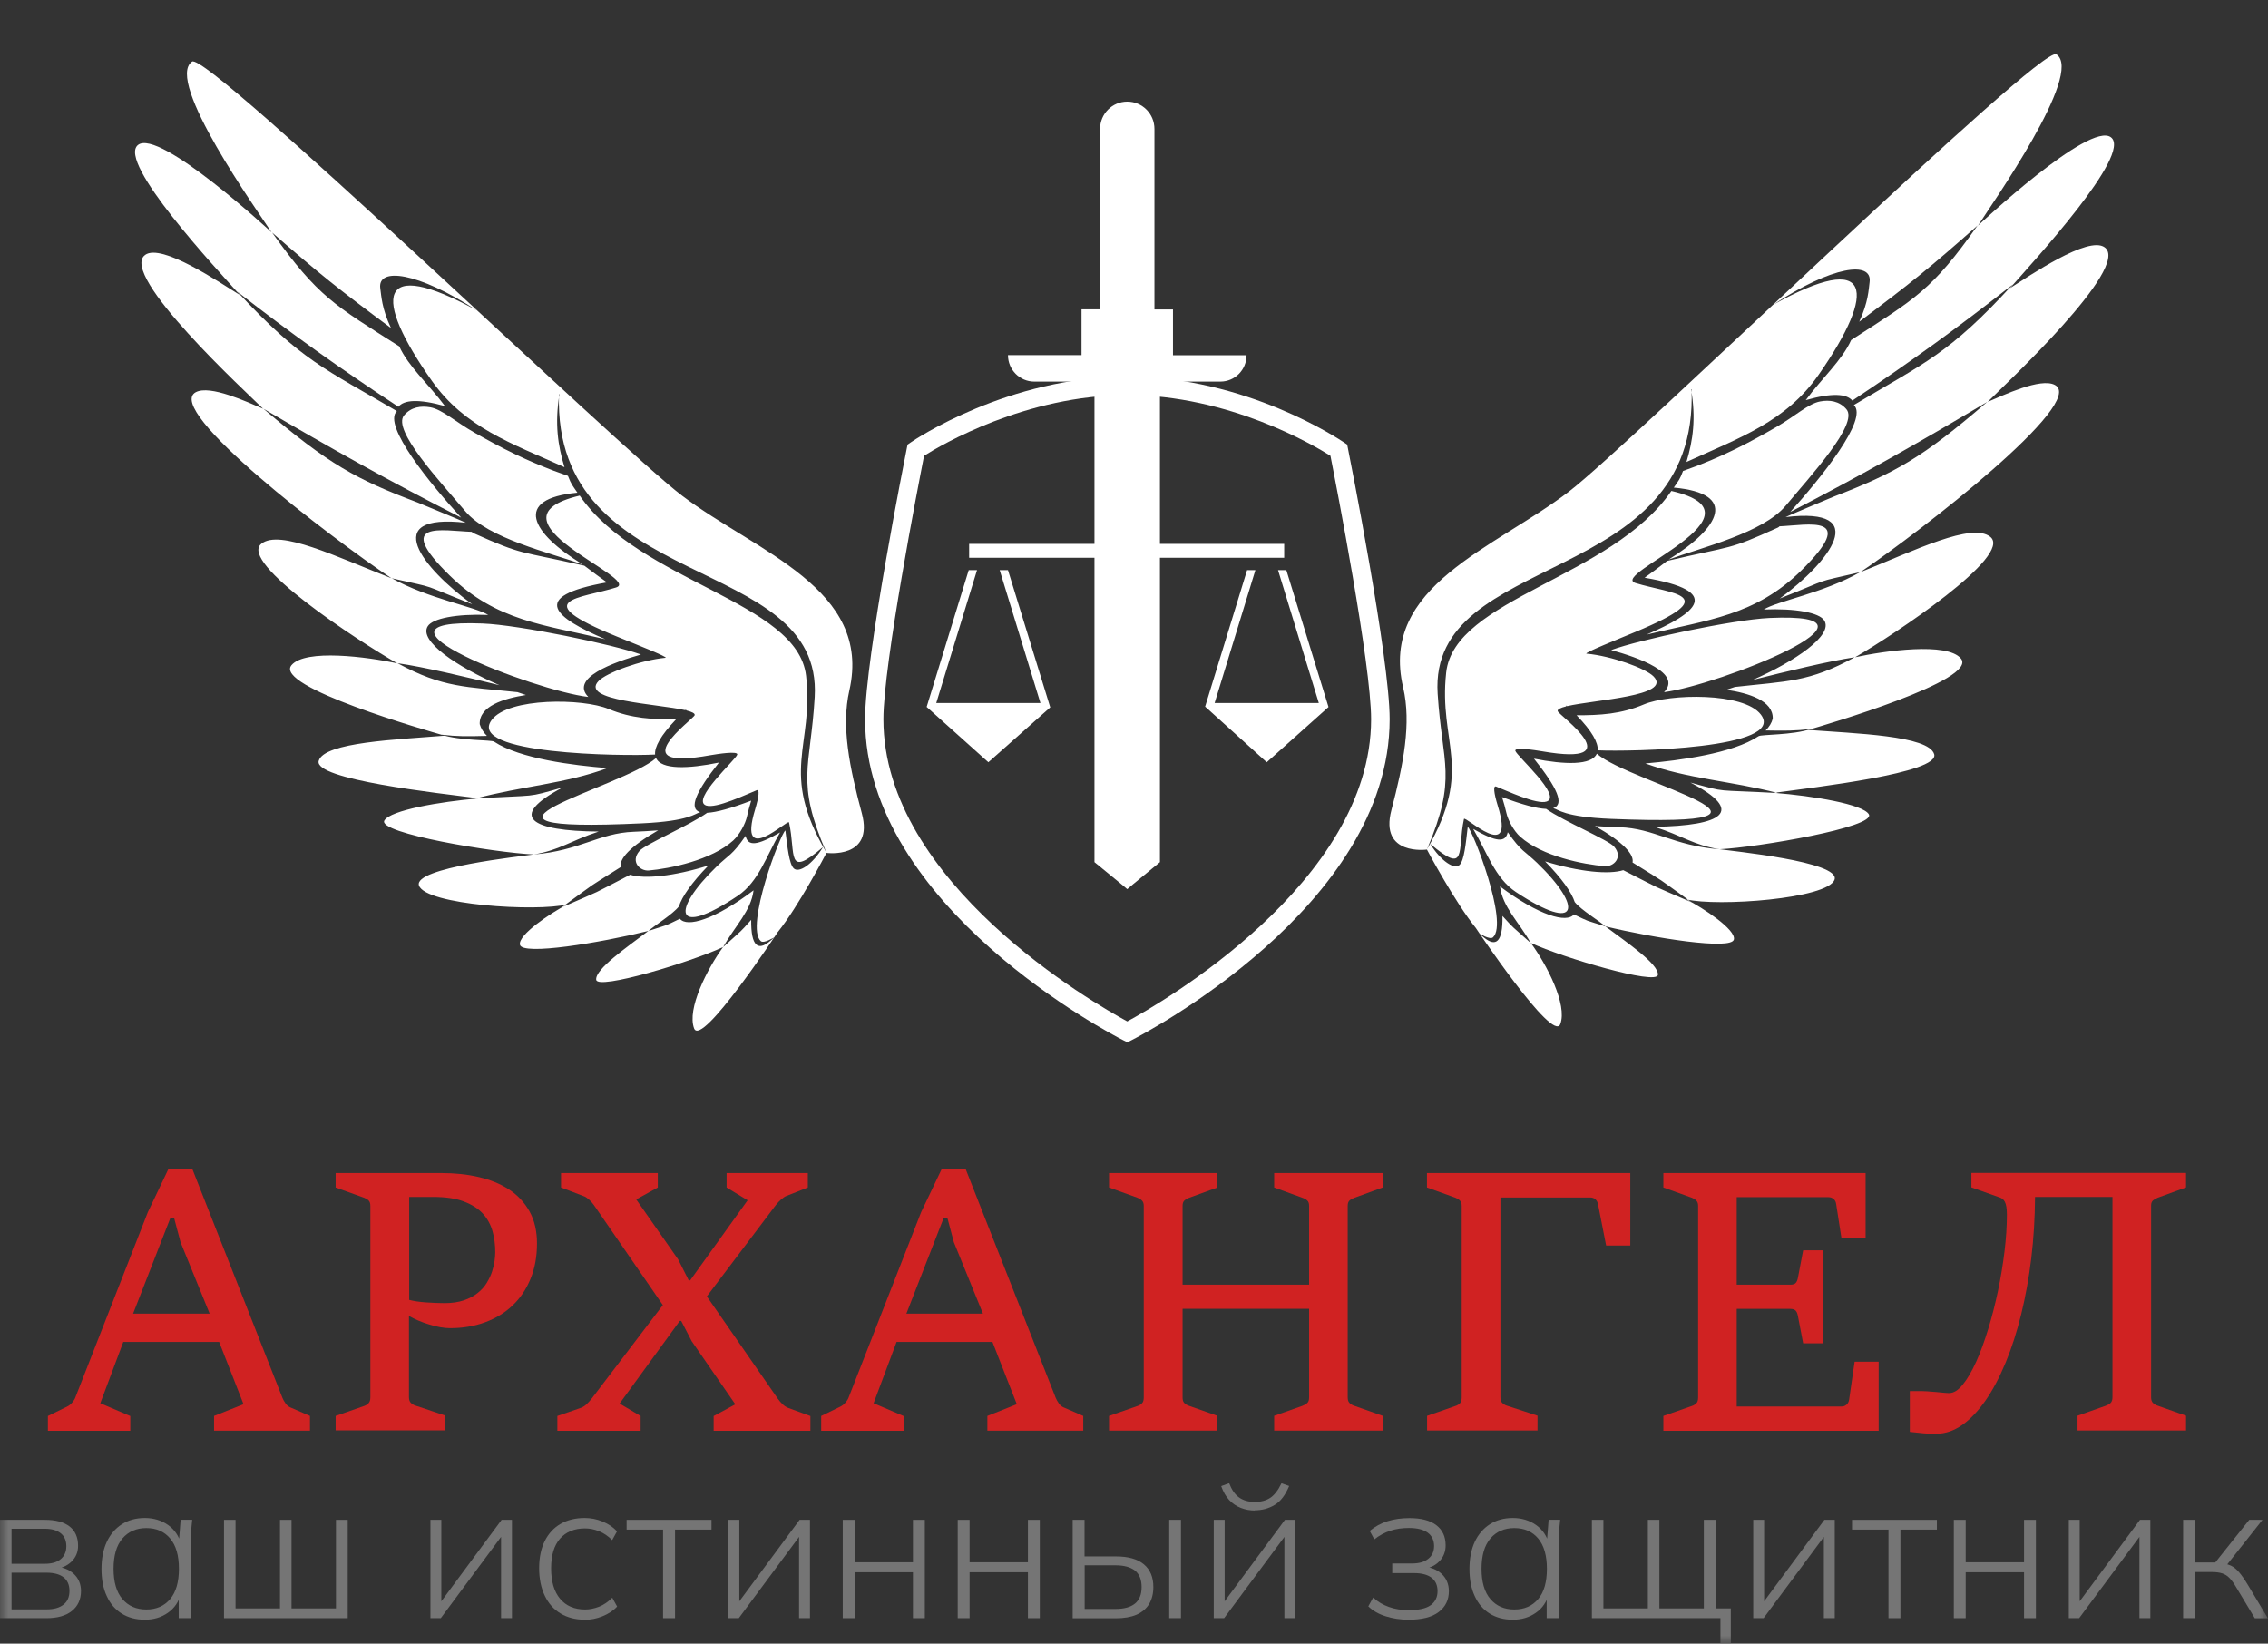
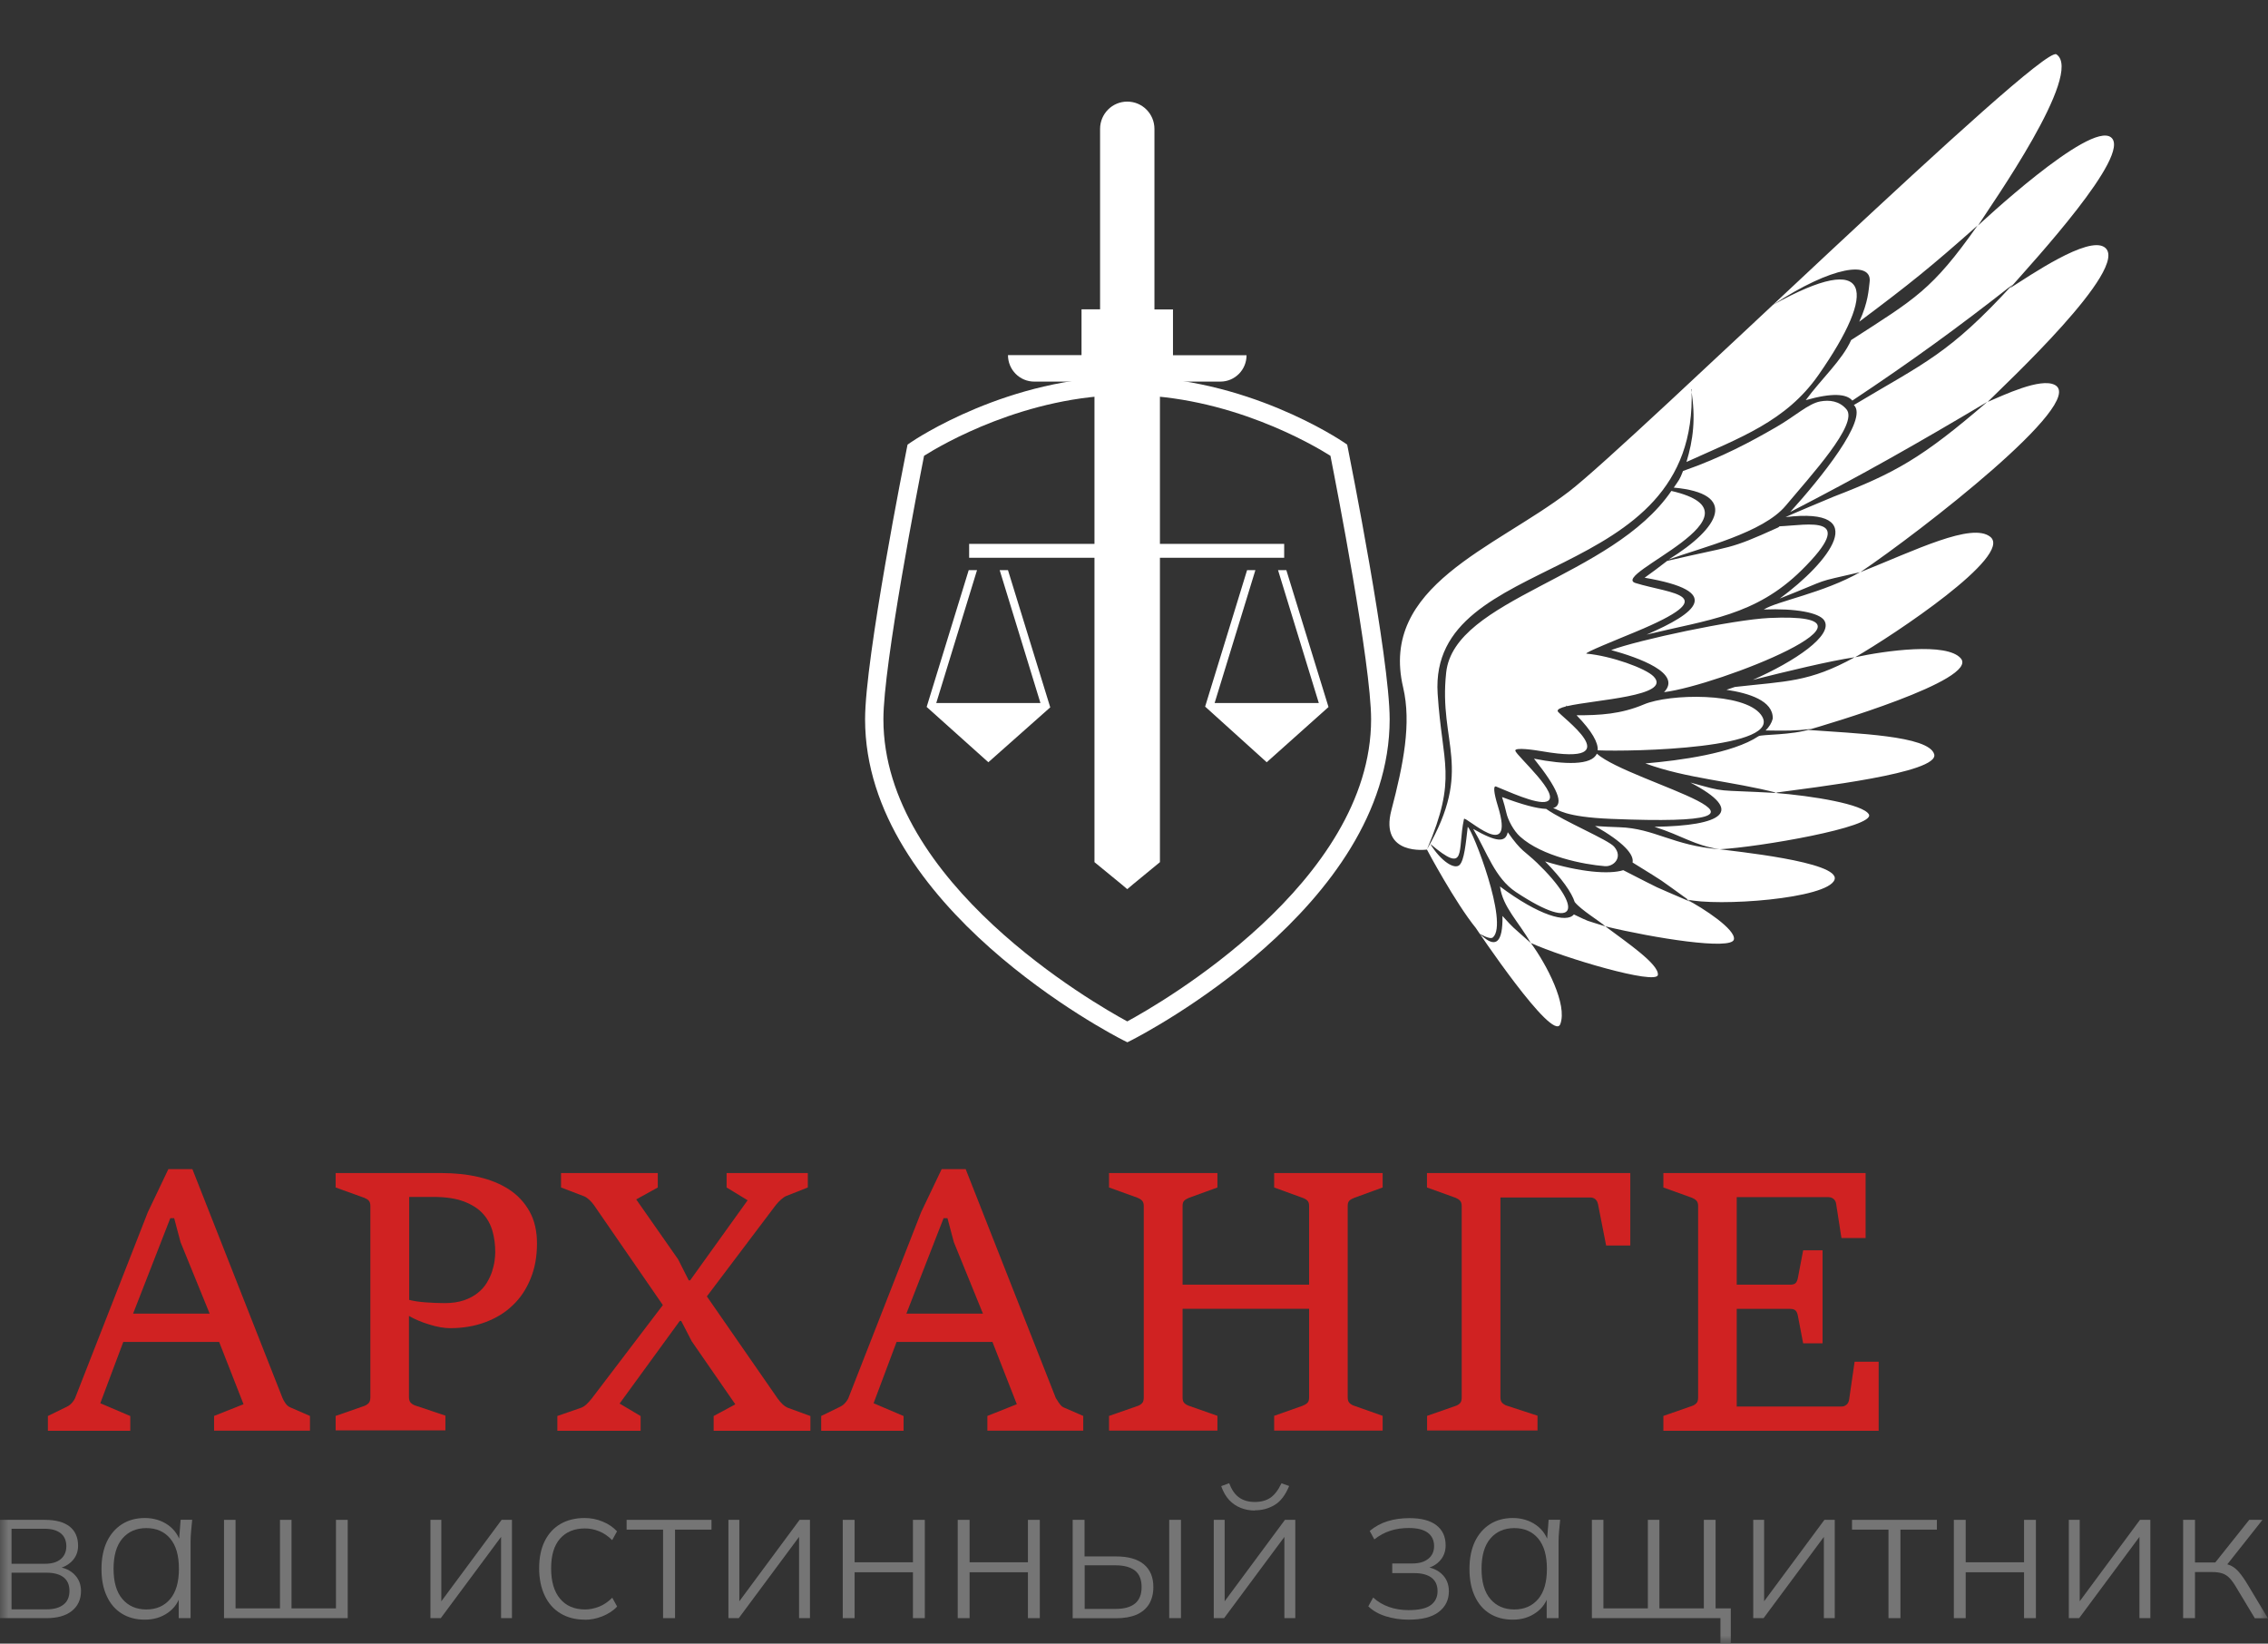
<svg xmlns="http://www.w3.org/2000/svg" width="69" height="50" viewBox="0 0 138 100" fill="none">
  <rect x="0" y="0" width="138" height="100" fill="#333333" stroke="none" />
  <g clip-path="url(#clip0_10_7)">
    <mask id="mask0_10_7" style="mask-type:luminance" maskUnits="userSpaceOnUse" x="0" y="0" width="138" height="100">
      <path d="M138 0H0V100H138V0Z" fill="white" />
    </mask>
    <g mask="url(#mask0_10_7)">
      <path d="M63.904 43.036L60.138 46.376L56.384 43.01L58.943 34.687H59.449L56.968 42.772H63.307L60.827 34.687H61.332L63.904 43.036Z" fill="white" />
      <path d="M67.665 33.935H58.969V33.09H67.665V31.915H69.443V33.09H78.138V33.935H69.443H67.665Z" fill="white" />
      <path d="M77.075 46.376L73.328 42.99L75.881 34.687H76.386L73.906 42.772H80.245L77.764 34.687H78.269L80.835 43.016L77.075 46.376Z" fill="white" />
      <path d="M70.578 23.725V52.454L68.957 53.787L68.59 54.097L68.222 53.787L66.595 52.454V23.725H70.578Z" fill="white" />
      <path d="M71.372 21.613V18.828H70.244V7.845C70.244 6.928 69.509 6.182 68.59 6.182C67.671 6.182 66.936 6.928 66.936 7.845V18.821H65.807V21.606H61.332C61.332 22.497 62.047 23.217 62.933 23.217H74.253C74.7 23.217 75.093 23.038 75.382 22.748C75.671 22.458 75.848 22.055 75.848 21.613H71.372Z" fill="white" />
      <path d="M68.59 63.41L68.34 63.285C67.697 62.961 52.637 55.173 52.637 43.762C52.637 40.02 55.071 27.797 55.176 27.276L55.222 27.051L55.413 26.919C55.649 26.754 61.358 22.913 68.596 22.913C75.835 22.913 81.537 26.761 81.78 26.919L81.971 27.051L82.016 27.276C82.121 27.797 84.556 40.02 84.556 43.762C84.556 55.173 69.496 62.955 68.852 63.285L68.603 63.41H68.59ZM56.226 27.731C55.885 29.467 53.752 40.409 53.752 43.762C53.752 53.715 66.615 61.074 68.59 62.143C70.565 61.074 83.427 53.702 83.427 43.762C83.427 40.403 81.295 29.467 80.953 27.731C79.923 27.078 74.765 24.035 68.59 24.035C62.415 24.035 57.257 27.078 56.226 27.731Z" fill="white" />
      <path fill-rule="evenodd" clip-rule="evenodd" d="M86.827 51.689C86.827 51.689 83.926 52.091 84.661 49.293C85.396 46.494 85.888 44.006 85.376 41.822C83.92 35.644 90.948 33.367 95.463 29.909C99.275 26.998 124.186 2.678 125.125 3.305C126.831 4.446 121.135 12.498 120.354 13.726C120.354 13.726 127.166 7.331 128.452 8.36C129.738 9.39 123.72 15.917 122.296 17.534C123.504 16.775 127.054 14.326 128.058 15.046C129.719 16.227 121.883 23.5 120.944 24.451C121.903 24.048 124.16 22.959 125.033 23.421C127.008 24.471 116.895 32.311 113.194 34.813C116.535 33.479 119.98 31.763 121.102 32.661C122.513 33.796 115.248 38.621 112.879 39.987C114.697 39.591 118.464 39.063 119.31 40.059C120.426 41.366 111.042 44.112 110.018 44.409C112.853 44.627 117.355 44.745 117.689 45.887C118.024 47.029 110.412 47.9 107.951 48.237C110.327 48.422 113.358 48.93 113.713 49.544C114.159 50.316 106.986 51.55 104.637 51.669C105.306 51.774 112 52.421 111.626 53.517C111.226 54.691 104.479 55.173 102.609 54.718C103.653 55.259 105.621 56.553 105.503 57.153C105.378 57.833 100.608 57.068 97.681 56.361C99.013 57.358 100.942 58.665 100.877 59.311C100.811 59.958 95.102 58.269 93.146 57.371C94.118 58.698 95.384 61.126 94.938 62.308C94.492 63.489 89.799 56.46 89.799 56.46C88.559 54.936 86.853 51.755 86.814 51.669L86.827 51.689ZM102.924 23.679C103.397 35.855 86.912 33.407 87.476 42.205C87.752 46.534 88.69 47.286 86.833 51.662C89.688 46.719 87.522 45.234 87.995 40.917C88.487 36.397 98.075 35.169 101.697 29.869C107.879 31.295 97.865 34.965 99.518 35.473C101.664 36.139 105.018 36.159 99.505 38.449C98.495 38.871 96.296 39.749 96.539 39.769C98.016 39.901 100.135 40.654 100.621 41.162C101.769 42.356 97.031 42.568 95.351 42.963L95.312 42.924L95.292 42.977C94.951 43.062 94.754 43.155 94.78 43.267C94.846 43.518 99.354 46.666 93.835 45.709C93.415 45.636 92.149 45.445 92.201 45.676C92.267 45.973 95.076 48.435 94.111 48.765C93.507 48.976 91.65 48.092 91.033 47.854C90.849 47.782 90.889 48.224 91.138 49.035C92.247 52.613 89.13 49.583 89.078 49.827C88.658 51.781 89.301 53.266 87.023 51.339C87.686 52.415 88.513 52.929 88.815 52.619C89.091 52.335 89.189 51.339 89.307 50.309C89.596 50.481 91.808 56.15 90.843 57.028C90.653 57.2 90.016 56.79 90.016 56.803C90.022 56.823 90.252 57.008 90.331 57.068C90.987 57.589 91.447 57.384 91.42 55.728C92.188 56.566 91.827 56.196 93.14 57.371C92.405 56.078 91.433 55.187 91.269 53.933C93.658 55.715 95.331 56.176 95.765 55.635C96.834 56.137 96.296 55.919 97.681 56.361C97.32 56.031 96.218 55.378 95.817 54.883C95.627 54.296 95.043 53.457 94.013 52.408C96.145 53.061 97.904 53.213 98.77 52.943C101.5 54.329 100.115 53.675 102.944 54.903C100.509 53.16 101.631 53.906 99.335 52.474C99.439 51.992 98.783 51.24 97.051 50.256C97.563 50.289 98.055 50.316 98.534 50.329C100.66 50.395 101.828 51.458 104.624 51.669C103.049 51.418 102.399 50.857 100.667 50.303C104.788 50.243 106.251 49.379 102.852 47.61C105.195 48.25 104.158 48.026 108.174 48.25C105.313 47.511 102.662 47.379 100.115 46.448C102.183 46.27 105.431 45.841 106.999 44.792C107.177 44.673 109.047 44.739 110.202 44.349C109.231 44.468 108.66 44.462 107.432 44.442C107.649 44.224 107.8 43.986 107.866 43.722C107.898 42.627 106.409 42.172 105.05 41.967C105.221 41.914 105.392 41.855 105.562 41.795C108.699 41.439 110.077 41.518 112.853 39.987C111.298 40.218 108.693 40.852 106.652 41.366C109.204 40.244 111.586 38.641 110.996 37.743C110.687 37.274 109.257 37.004 107.321 37.083C108.135 36.568 110.957 36.08 113.175 34.813C110.169 35.512 111.639 35.09 108.292 36.416C111.311 34.199 113.936 30.833 108.647 31.46C108.666 31.433 111.481 30.252 111.567 30.219C115.314 28.774 116.954 27.869 120.918 24.451C116.659 26.985 113.339 28.873 108.929 31.15C110.733 29.157 113.713 25.494 112.801 24.642C117.132 22.048 118.569 21.56 122.473 17.303C119.127 19.936 116.233 22.029 112.709 24.372C112.361 23.962 111.501 23.883 109.874 24.345C110.845 23.025 112.092 21.91 112.636 20.689C116.548 18.161 117.545 17.666 120.328 13.719C117.427 16.287 116.292 17.204 113.129 19.573C113.686 18.372 113.7 17.607 113.759 17.164C113.936 15.858 111.495 16.161 107.879 18.55C113.949 15.165 114.238 17.673 110.648 22.814C108.666 25.652 105.851 26.635 102.616 28.107C103.016 26.774 103.2 25.467 102.898 23.679H102.924ZM89.642 50.435C91.079 51.253 91.604 51.266 91.742 50.633C92.588 51.84 92.746 51.748 93.527 52.5C96.322 55.187 96.119 56.843 92.234 54.269C90.961 53.424 90.488 51.867 89.635 50.428L89.642 50.435ZM97.648 52.698C96.362 52.599 93.822 52.098 92.497 50.903C92.096 50.547 91.749 49.88 91.657 49.451C91.591 49.167 91.506 48.844 91.394 48.494C92.628 48.956 93.514 49.194 94.078 49.214C95.18 49.986 97.845 51.088 98.212 51.51C98.777 52.157 98.186 52.745 97.648 52.698ZM94.505 49.167C95.213 48.95 94.754 47.927 93.337 46.158C95.207 46.527 96.847 46.574 97.162 45.854C99.177 47.65 111.173 50.355 98.029 49.821C95.135 49.702 94.826 49.24 94.505 49.167ZM97.215 45.643C97.248 45.188 96.88 44.495 95.929 43.518C97.346 43.518 98.619 43.452 100.024 42.858C101.579 42.198 106.113 42.112 107.144 43.478C108.719 45.557 99.23 45.742 97.215 45.65V45.643ZM101.251 42.112C102.373 40.957 99.695 40.007 98.035 39.551C99.682 38.938 105.424 37.703 107.662 37.598C115.924 37.222 104.506 41.716 101.251 42.112ZM100.194 38.608C103.226 37.294 104.926 35.981 100.07 35.149C100.483 34.852 100.962 34.502 101.441 34.126C105.51 33.169 105.09 33.499 108.174 32.1C108.213 32.08 108.253 32.054 108.279 32.021C110.011 31.948 113.109 31.242 109.631 34.681C106.809 37.472 103.915 37.703 100.194 38.608ZM101.841 29.671C102.163 29.196 102.196 29.203 102.406 28.655C104.794 27.823 106.579 26.847 108.069 25.988C109.217 25.329 110.031 24.556 110.753 24.424C111.311 24.319 111.921 24.391 112.354 24.906C113.096 25.791 110.156 28.965 108.653 30.767C107.275 32.417 103.567 33.301 101.533 34.04C104.683 32.093 105.772 30.021 101.835 29.665L101.841 29.671Z" fill="white" />
-       <path fill-rule="evenodd" clip-rule="evenodd" d="M47.334 56.691C47.334 56.691 42.688 63.753 42.235 62.572C41.783 61.39 43.029 58.955 43.994 57.622C42.045 58.533 36.349 60.255 36.277 59.608C36.205 58.962 38.127 57.642 39.453 56.638C36.533 57.358 31.768 58.156 31.637 57.477C31.519 56.876 33.475 55.569 34.518 55.022C32.648 55.49 25.908 55.054 25.495 53.88C25.114 52.784 31.808 52.091 32.471 51.986C30.121 51.88 22.942 50.698 23.388 49.92C23.743 49.299 26.768 48.771 29.143 48.573C26.683 48.257 19.064 47.432 19.392 46.29C19.72 45.148 24.222 44.996 27.057 44.759C26.033 44.462 16.629 41.782 17.738 40.469C18.578 39.465 22.352 39.967 24.169 40.356C21.794 39.004 14.496 34.225 15.901 33.083C17.016 32.179 20.468 33.875 23.821 35.182C20.107 32.707 9.942 24.926 11.911 23.863C12.784 23.395 15.047 24.464 16.006 24.866C15.061 23.929 7.179 16.702 8.833 15.508C9.83 14.782 13.394 17.204 14.608 17.956C13.171 16.353 7.114 9.865 8.393 8.822C9.673 7.779 16.524 14.135 16.524 14.135C15.73 12.914 9.988 4.902 11.688 3.747C12.619 3.113 37.681 27.275 41.514 30.166C46.048 33.592 53.09 35.822 51.679 42.013C51.18 44.204 51.692 46.692 52.44 49.484C53.188 52.276 50.307 51.893 50.287 51.893C50.248 51.972 48.568 55.167 47.334 56.698V56.691ZM34.013 23.976C33.612 36.159 50.084 33.598 49.572 42.403C49.323 46.732 48.391 47.491 50.274 51.853C47.387 46.93 49.539 45.425 49.047 41.115C48.529 36.594 38.928 35.433 35.273 30.153C29.104 31.618 39.138 35.222 37.484 35.743C35.338 36.423 31.992 36.462 37.517 38.72C38.528 39.136 40.733 40 40.49 40.02C39.013 40.158 36.9 40.924 36.415 41.439C35.273 42.64 40.011 42.818 41.697 43.208L41.737 43.168L41.756 43.221C42.098 43.307 42.294 43.399 42.268 43.511C42.203 43.762 37.714 46.943 43.226 45.947C43.646 45.874 44.913 45.676 44.86 45.907C44.795 46.204 42.006 48.679 42.97 49.009C43.574 49.214 45.431 48.322 46.042 48.078C46.225 48.006 46.186 48.448 45.943 49.26C44.854 52.843 47.951 49.794 48.01 50.038C48.443 51.986 47.807 53.477 50.078 51.537C49.421 52.612 48.601 53.141 48.292 52.83C48.017 52.553 47.912 51.55 47.787 50.527C47.498 50.698 45.326 56.381 46.291 57.259C46.481 57.43 47.118 57.015 47.111 57.028C47.105 57.048 46.875 57.239 46.803 57.298C46.153 57.826 45.687 57.622 45.707 55.965C44.946 56.81 45.307 56.434 44.001 57.622C44.722 56.328 45.694 55.431 45.851 54.17C43.476 55.965 41.802 56.44 41.369 55.899C40.306 56.407 40.844 56.183 39.459 56.638C39.821 56.308 40.916 55.642 41.31 55.147C41.494 54.559 42.078 53.715 43.102 52.659C40.975 53.325 39.21 53.49 38.344 53.22C35.627 54.625 37.005 53.965 34.177 55.206C36.598 53.444 35.483 54.203 37.773 52.751C37.661 52.269 38.318 51.51 40.044 50.52C39.532 50.56 39.04 50.586 38.561 50.606C36.434 50.685 35.279 51.761 32.477 51.986C34.052 51.728 34.702 51.154 36.428 50.593C32.307 50.56 30.837 49.702 34.229 47.913C31.893 48.567 32.923 48.336 28.914 48.587C31.775 47.828 34.42 47.676 36.959 46.732C34.892 46.567 31.637 46.164 30.062 45.122C29.885 45.003 28.015 45.082 26.86 44.699C27.831 44.811 28.402 44.805 29.629 44.772C29.413 44.554 29.262 44.316 29.189 44.059C29.15 42.963 30.633 42.502 31.998 42.284C31.828 42.231 31.657 42.171 31.486 42.112C28.343 41.775 26.971 41.861 24.189 40.35C25.751 40.568 28.356 41.188 30.397 41.69C27.837 40.587 25.442 38.99 26.033 38.093C26.335 37.624 27.765 37.34 29.708 37.413C28.887 36.905 26.066 36.429 23.841 35.182C26.847 35.862 25.377 35.446 28.73 36.76C25.698 34.562 23.054 31.209 28.349 31.803C28.33 31.776 25.508 30.615 25.416 30.575C21.662 29.156 20.015 28.259 16.025 24.866C20.304 27.374 23.631 29.236 28.061 31.493C26.243 29.513 23.244 25.87 24.149 25.012C19.799 22.451 18.361 21.969 14.431 17.738C17.791 20.352 20.704 22.424 24.241 24.748C24.583 24.332 25.449 24.253 27.076 24.708C26.099 23.395 24.839 22.286 24.294 21.072C20.363 18.57 19.366 18.082 16.557 14.148C19.477 16.696 20.619 17.607 23.789 19.956C23.224 18.755 23.205 17.996 23.139 17.547C22.955 16.24 25.396 16.531 29.025 18.893C22.936 15.547 22.666 18.055 26.282 23.177C28.284 26.002 31.099 26.965 34.347 28.424C33.941 27.091 33.75 25.784 34.039 23.995L34.013 23.976ZM47.466 50.646C46.035 51.471 45.51 51.49 45.366 50.857C44.526 52.071 44.368 51.979 43.587 52.738C40.805 55.437 41.028 57.094 44.893 54.5C46.16 53.649 46.626 52.084 47.466 50.646ZM39.473 52.962C40.752 52.85 43.298 52.335 44.617 51.134C45.011 50.771 45.359 50.105 45.451 49.675C45.51 49.392 45.602 49.068 45.707 48.712C44.473 49.181 43.587 49.425 43.029 49.451C41.934 50.23 39.276 51.352 38.908 51.774C38.344 52.428 38.941 53.008 39.479 52.962H39.473ZM42.596 49.411C41.888 49.2 42.34 48.171 43.745 46.395C41.881 46.778 40.234 46.838 39.919 46.118C37.911 47.926 25.941 50.712 39.079 50.091C41.973 49.953 42.275 49.491 42.596 49.418V49.411ZM39.86 45.907C39.821 45.452 40.188 44.759 41.133 43.769C39.715 43.769 38.442 43.722 37.032 43.135C35.47 42.482 30.942 42.429 29.918 43.802C28.356 45.894 37.845 46.013 39.86 45.907ZM35.798 42.403C34.663 41.254 37.34 40.29 39 39.822C37.346 39.215 31.598 38.02 29.36 37.934C21.098 37.611 32.543 42.033 35.798 42.403ZM36.835 38.891C33.796 37.598 32.09 36.291 36.933 35.433C36.52 35.136 36.041 34.793 35.555 34.417C31.48 33.486 31.9 33.816 28.809 32.437C28.769 32.417 28.73 32.39 28.704 32.357C26.971 32.298 23.867 31.605 27.372 35.024C30.213 37.796 33.107 38.007 36.835 38.891ZM35.128 29.968C34.807 29.493 34.774 29.5 34.557 28.952C32.162 28.134 30.371 27.176 28.875 26.325C27.726 25.672 26.899 24.906 26.184 24.781C25.619 24.682 25.016 24.754 24.583 25.276C23.848 26.167 26.801 29.321 28.323 31.117C29.708 32.753 33.422 33.618 35.463 34.344C32.3 32.417 31.198 30.351 35.128 29.975V29.968Z" fill="white" />
      <path d="M2.92 86.147L4.069 85.586C4.193 85.526 4.298 85.447 4.39 85.335C4.482 85.229 4.554 85.117 4.594 84.998L8.997 73.746L10.244 71.132H11.707L17.187 85.051C17.233 85.157 17.292 85.269 17.377 85.388C17.456 85.5 17.554 85.579 17.659 85.625L18.86 86.147V87.044H13.026V86.147L14.818 85.434L13.335 81.646H7.501L6.103 85.374L7.927 86.153V87.051H2.914V86.153L2.92 86.147ZM12.757 79.923L10.985 75.574L10.598 74.115H10.362L8.098 79.923H12.757Z" fill="#D02222" />
      <path d="M20.422 86.147L22.161 85.54C22.259 85.507 22.351 85.447 22.424 85.374C22.496 85.302 22.535 85.183 22.535 85.025V73.363C22.535 73.218 22.502 73.112 22.43 73.039C22.358 72.967 22.266 72.914 22.161 72.874L20.422 72.247V71.37H26.866C27.673 71.37 28.435 71.449 29.137 71.614C29.839 71.779 30.456 72.029 30.981 72.373C31.506 72.716 31.919 73.165 32.221 73.706C32.523 74.247 32.674 74.9 32.674 75.653C32.674 76.451 32.543 77.171 32.28 77.804C32.018 78.445 31.657 78.986 31.184 79.428C30.718 79.877 30.154 80.213 29.511 80.451C28.861 80.689 28.152 80.807 27.378 80.807C27.201 80.807 26.998 80.787 26.781 80.748C26.564 80.708 26.341 80.656 26.118 80.583C25.895 80.517 25.672 80.438 25.455 80.345C25.239 80.253 25.049 80.161 24.884 80.062V85.005C24.884 85.163 24.924 85.282 25.003 85.355C25.081 85.427 25.173 85.487 25.285 85.52L27.102 86.127V87.024H20.422V86.127V86.147ZM24.891 79.085C25.022 79.118 25.173 79.151 25.35 79.177C25.528 79.204 25.711 79.223 25.902 79.237C26.092 79.25 26.289 79.263 26.492 79.27C26.696 79.276 26.879 79.283 27.05 79.283C27.509 79.283 27.903 79.223 28.231 79.111C28.559 78.999 28.842 78.847 29.071 78.662C29.301 78.478 29.485 78.273 29.622 78.042C29.76 77.811 29.872 77.58 29.944 77.349C30.016 77.118 30.069 76.9 30.095 76.696C30.121 76.491 30.134 76.319 30.134 76.181C30.134 75.739 30.082 75.316 29.97 74.914C29.859 74.511 29.662 74.148 29.38 73.838C29.098 73.528 28.71 73.284 28.225 73.099C27.739 72.914 27.116 72.822 26.367 72.822H24.898V79.085H24.891Z" fill="#D02222" />
      <path d="M33.921 86.147L35.352 85.652C35.476 85.606 35.588 85.533 35.699 85.427C35.811 85.322 35.909 85.203 36.008 85.084L40.332 79.402L36.133 73.31C36.087 73.251 36.047 73.198 36.001 73.145C35.955 73.092 35.903 73.039 35.85 72.993C35.798 72.947 35.739 72.901 35.686 72.861C35.627 72.822 35.568 72.788 35.502 72.769L34.137 72.247V71.37H40.024V72.247L38.712 72.973L41.264 76.623L41.907 77.897H41.993L45.49 73.026L44.211 72.247V71.37H49.152V72.247L47.833 72.769C47.748 72.802 47.649 72.874 47.531 72.973C47.42 73.072 47.308 73.184 47.21 73.31L43.01 78.874L47.315 85.084C47.413 85.223 47.518 85.341 47.623 85.441C47.728 85.54 47.84 85.612 47.958 85.658L49.31 86.153V87.051H43.423V86.153L44.742 85.441L42.091 81.606L41.448 80.365H41.363L37.701 85.394L38.98 86.153V87.051H33.914V86.153L33.921 86.147Z" fill="#D02222" />
-       <path d="M49.972 86.147L51.121 85.586C51.245 85.526 51.35 85.447 51.442 85.335C51.534 85.229 51.606 85.117 51.646 84.998L56.049 73.746L57.296 71.132H58.759L64.239 85.051C64.285 85.157 64.344 85.269 64.429 85.388C64.508 85.5 64.606 85.579 64.711 85.625L65.912 86.147V87.044H60.078V86.147L61.87 85.434L60.387 81.646H54.553L53.155 85.374L54.98 86.153V87.051H49.966V86.153L49.972 86.147ZM59.809 79.923L58.038 75.574L57.65 74.115H57.414L55.15 79.923H59.809Z" fill="#D02222" />
+       <path d="M49.972 86.147L51.121 85.586C51.245 85.526 51.35 85.447 51.442 85.335C51.534 85.229 51.606 85.117 51.646 84.998L56.049 73.746L57.296 71.132H58.759L64.239 85.051C64.508 85.5 64.606 85.579 64.711 85.625L65.912 86.147V87.044H60.078V86.147L61.87 85.434L60.387 81.646H54.553L53.155 85.374L54.98 86.153V87.051H49.966V86.153L49.972 86.147ZM59.809 79.923L58.038 75.574L57.65 74.115H57.414L55.15 79.923H59.809Z" fill="#D02222" />
      <path d="M67.481 86.147L69.22 85.54C69.325 85.507 69.417 85.447 69.489 85.374C69.561 85.302 69.594 85.183 69.594 85.025V73.363C69.594 73.218 69.554 73.112 69.482 73.039C69.41 72.967 69.318 72.914 69.22 72.874L67.481 72.247V71.37H74.076V72.247L72.35 72.874C72.238 72.921 72.14 72.973 72.068 73.039C71.996 73.105 71.956 73.211 71.956 73.356V78.161H79.654V73.356C79.654 73.211 79.615 73.105 79.542 73.039C79.47 72.973 79.372 72.914 79.247 72.874L77.528 72.247V71.37H84.129V72.247L82.41 72.874C82.285 72.921 82.187 72.973 82.115 73.039C82.043 73.105 82.003 73.211 82.003 73.356V85.018C82.003 85.176 82.043 85.295 82.121 85.368C82.2 85.441 82.299 85.5 82.41 85.533L84.129 86.14V87.038H77.528V86.14L79.247 85.533C79.365 85.487 79.464 85.434 79.542 85.361C79.621 85.289 79.654 85.176 79.654 85.018V79.626H71.956V85.018C71.956 85.176 71.989 85.295 72.061 85.361C72.133 85.434 72.232 85.493 72.35 85.533L74.076 86.14V87.038H67.481V86.14V86.147Z" fill="#D02222" />
      <path d="M86.82 86.147L88.559 85.54C88.671 85.507 88.763 85.447 88.835 85.374C88.907 85.302 88.94 85.183 88.94 85.025V73.363C88.94 73.218 88.9 73.112 88.828 73.039C88.756 72.967 88.664 72.914 88.566 72.874L86.827 72.247V71.37H99.197V75.778H97.727L97.235 73.27C97.208 73.132 97.149 73.033 97.07 72.96C96.985 72.894 96.887 72.855 96.775 72.855H91.296V85.011C91.296 85.17 91.335 85.289 91.414 85.361C91.493 85.434 91.584 85.493 91.696 85.526L93.553 86.133V87.031H86.833V86.133L86.82 86.147Z" fill="#D02222" />
      <path d="M101.211 86.147L102.951 85.54C103.055 85.507 103.147 85.447 103.22 85.374C103.292 85.302 103.325 85.183 103.325 85.025V73.363C103.325 73.218 103.285 73.112 103.213 73.039C103.141 72.967 103.049 72.914 102.951 72.874L101.211 72.247V71.37H113.516V75.323H112.046L111.724 73.251C111.705 73.112 111.652 73.013 111.56 72.94C111.475 72.874 111.377 72.835 111.258 72.835H105.674V78.161H108.935C109.086 78.161 109.191 78.128 109.257 78.062C109.323 77.996 109.368 77.89 109.395 77.752L109.716 76.069H110.897V81.731H109.716L109.395 80.055C109.368 79.91 109.323 79.804 109.257 79.738C109.191 79.672 109.086 79.633 108.935 79.633H105.674V85.573H112.066C112.164 85.573 112.262 85.54 112.348 85.467C112.44 85.394 112.492 85.289 112.512 85.157L112.847 82.847H114.31V87.051H101.211V86.153V86.147Z" fill="#D02222" />
-       <path d="M117.808 87.236C117.532 87.236 117.283 87.222 117.04 87.203C116.797 87.183 116.521 87.15 116.206 87.117V84.635H116.725C116.882 84.635 117.059 84.635 117.263 84.649C117.466 84.662 117.657 84.675 117.84 84.695C118.024 84.715 118.188 84.728 118.326 84.741C118.47 84.754 118.562 84.754 118.608 84.754C118.877 84.754 119.153 84.583 119.435 84.233C119.717 83.883 119.98 83.427 120.242 82.853C120.505 82.279 120.741 81.619 120.971 80.873C121.2 80.128 121.397 79.355 121.568 78.55C121.738 77.745 121.87 76.94 121.968 76.135C122.067 75.329 122.113 74.577 122.113 73.891C122.113 73.706 122.099 73.547 122.08 73.422C122.06 73.297 122.027 73.198 121.988 73.118C121.949 73.046 121.903 72.987 121.85 72.947C121.797 72.907 121.745 72.874 121.679 72.855L119.953 72.241V71.363H133.013V72.241L131.293 72.868C131.181 72.914 131.084 72.967 131.005 73.033C130.926 73.099 130.887 73.204 130.887 73.349V85.011C130.887 85.17 130.926 85.289 131.005 85.361C131.084 85.434 131.181 85.493 131.293 85.526L133.013 86.134V87.031H126.411V86.134L128.131 85.526C128.255 85.48 128.354 85.427 128.425 85.355C128.498 85.282 128.537 85.17 128.537 85.011V72.822H123.825C123.819 74.102 123.74 75.349 123.596 76.557C123.451 77.765 123.241 78.907 122.979 79.976C122.716 81.045 122.401 82.022 122.034 82.906C121.666 83.79 121.266 84.556 120.82 85.196C120.373 85.837 119.901 86.338 119.396 86.695C118.89 87.051 118.365 87.229 117.821 87.229L117.808 87.236Z" fill="#D02222" />
      <path d="M0 98.449V92.469H2.73C3.386 92.469 3.885 92.602 4.233 92.872C4.574 93.136 4.751 93.532 4.751 94.047C4.751 94.436 4.613 94.76 4.344 95.017C4.075 95.274 3.727 95.426 3.301 95.466V95.321C3.786 95.327 4.174 95.472 4.476 95.743C4.777 96.02 4.928 96.37 4.928 96.799C4.928 97.307 4.745 97.71 4.377 98.007C4.01 98.304 3.491 98.449 2.828 98.449H0ZM0.702 95.142H2.723C3.143 95.142 3.465 95.05 3.695 94.859C3.924 94.667 4.036 94.403 4.036 94.073C4.036 93.743 3.924 93.466 3.695 93.288C3.465 93.103 3.143 93.011 2.723 93.011H0.702V95.149V95.142ZM0.702 97.914H2.828C3.281 97.914 3.622 97.816 3.865 97.624C4.108 97.433 4.226 97.155 4.226 96.792C4.226 96.429 4.108 96.152 3.865 95.961C3.622 95.776 3.275 95.684 2.828 95.684H0.702V97.914Z" fill="#757575" />
      <path d="M8.807 98.541C8.269 98.541 7.803 98.416 7.409 98.172C7.015 97.928 6.707 97.571 6.497 97.109C6.28 96.647 6.175 96.093 6.175 95.453C6.175 94.812 6.287 94.258 6.503 93.796C6.72 93.341 7.028 92.984 7.422 92.734C7.816 92.483 8.282 92.357 8.813 92.357C9.345 92.357 9.83 92.502 10.231 92.786C10.631 93.07 10.893 93.466 11.018 93.954H10.874L10.992 92.463H11.694C11.668 92.694 11.648 92.918 11.629 93.143C11.609 93.367 11.596 93.585 11.596 93.803V98.449H10.874V96.957H11.005C10.88 97.453 10.618 97.842 10.218 98.119C9.817 98.403 9.351 98.541 8.813 98.541H8.807ZM8.905 97.921C9.515 97.921 9.994 97.71 10.355 97.287C10.71 96.865 10.887 96.251 10.887 95.446C10.887 94.641 10.71 94.027 10.355 93.605C10.001 93.182 9.515 92.971 8.905 92.971C8.295 92.971 7.809 93.182 7.448 93.605C7.087 94.027 6.91 94.641 6.91 95.446C6.91 96.251 7.087 96.865 7.448 97.287C7.809 97.71 8.295 97.921 8.905 97.921Z" fill="#757575" />
      <path d="M13.63 98.449V92.469H14.332V97.855H17.036V92.469H17.738V97.855H20.442V92.469H21.157V98.449H13.63Z" fill="#757575" />
      <path d="M26.19 98.449V92.469H26.853V97.822H26.558L30.522 92.469H31.151V98.449H30.489V93.09H30.797L26.82 98.449H26.19Z" fill="#757575" />
      <path d="M35.581 98.541C35.017 98.541 34.531 98.416 34.111 98.165C33.691 97.915 33.37 97.552 33.147 97.083C32.923 96.614 32.805 96.053 32.805 95.413C32.805 94.773 32.917 94.219 33.147 93.757C33.376 93.301 33.698 92.951 34.111 92.714C34.525 92.476 35.017 92.357 35.575 92.357C35.955 92.357 36.323 92.43 36.67 92.575C37.025 92.72 37.314 92.918 37.543 93.169L37.248 93.704C37.005 93.46 36.736 93.275 36.454 93.163C36.172 93.05 35.883 92.991 35.601 92.991C34.951 92.991 34.446 93.196 34.078 93.611C33.711 94.027 33.534 94.628 33.534 95.426C33.534 96.225 33.718 96.839 34.078 97.268C34.439 97.703 34.951 97.921 35.601 97.921C35.87 97.921 36.145 97.868 36.441 97.756C36.73 97.644 36.999 97.459 37.255 97.208L37.55 97.743C37.314 98 37.012 98.192 36.651 98.337C36.29 98.482 35.936 98.548 35.575 98.548L35.581 98.541Z" fill="#757575" />
      <path d="M40.345 98.449V93.063H38.127V92.469H43.292V93.063H41.074V98.449H40.352H40.345Z" fill="#757575" />
      <path d="M44.322 98.449V92.469H44.985V97.822H44.69L48.653 92.469H49.283V98.449H48.621V93.09H48.929L44.952 98.449H44.322Z" fill="#757575" />
      <path d="M51.278 98.449V92.469H52V95.05H55.55V92.469H56.272V98.449H55.55V95.657H52V98.449H51.278Z" fill="#757575" />
      <path d="M58.274 98.449V92.469H58.996V95.05H62.546V92.469H63.268V98.449H62.546V95.657H58.996V98.449H58.274Z" fill="#757575" />
      <path d="M65.269 98.449V92.469H65.991V94.694H67.894C68.649 94.694 69.213 94.852 69.6 95.175C69.988 95.499 70.178 95.961 70.178 96.555C70.178 96.951 70.093 97.294 69.922 97.585C69.751 97.868 69.496 98.086 69.154 98.238C68.813 98.383 68.393 98.456 67.894 98.456H65.269V98.449ZM65.991 97.888H67.868C68.393 97.888 68.787 97.782 69.056 97.565C69.325 97.347 69.463 97.017 69.463 96.561C69.463 96.106 69.325 95.763 69.056 95.552C68.78 95.34 68.386 95.235 67.875 95.235H65.998V97.888H65.991ZM71.143 98.449V92.469H71.858V98.449H71.143Z" fill="#757575" />
      <path d="M73.853 98.449V92.469H74.516V97.822H74.22L78.184 92.469H78.814V98.449H78.151V93.09H78.46L74.483 98.449H73.853ZM76.347 91.902C76.051 91.902 75.769 91.849 75.5 91.744C75.231 91.638 74.995 91.48 74.791 91.262C74.588 91.044 74.424 90.76 74.306 90.417L74.791 90.239C74.936 90.628 75.132 90.919 75.388 91.103C75.644 91.288 75.966 91.381 76.347 91.381C76.727 91.381 77.042 91.295 77.291 91.13C77.541 90.965 77.771 90.668 77.974 90.245L78.44 90.41C78.21 90.965 77.915 91.354 77.554 91.565C77.193 91.783 76.793 91.889 76.347 91.889V91.902Z" fill="#757575" />
      <path d="M85.711 98.542C85.206 98.542 84.733 98.469 84.3 98.33C83.867 98.192 83.519 97.987 83.257 97.73L83.552 97.195C83.834 97.453 84.156 97.644 84.517 97.769C84.871 97.895 85.271 97.961 85.704 97.961C86.328 97.961 86.781 97.862 87.056 97.657C87.332 97.453 87.47 97.169 87.47 96.806C87.47 96.443 87.345 96.172 87.102 95.987C86.859 95.803 86.505 95.71 86.046 95.71H84.713V95.123H85.934C86.348 95.123 86.669 95.03 86.905 94.839C87.142 94.654 87.26 94.39 87.26 94.06C87.26 93.73 87.135 93.446 86.879 93.255C86.623 93.064 86.243 92.965 85.724 92.965C85.324 92.965 84.95 93.017 84.602 93.13C84.254 93.242 83.933 93.413 83.624 93.658L83.342 93.143C83.67 92.872 84.031 92.674 84.438 92.549C84.845 92.424 85.284 92.364 85.763 92.364C86.485 92.364 87.03 92.509 87.404 92.8C87.778 93.09 87.962 93.499 87.962 94.021C87.962 94.41 87.831 94.74 87.575 94.997C87.319 95.261 86.978 95.413 86.558 95.466V95.321C87.03 95.334 87.417 95.479 87.713 95.75C88.008 96.02 88.159 96.377 88.159 96.812C88.159 97.34 87.955 97.756 87.542 98.073C87.129 98.39 86.518 98.542 85.704 98.542H85.711Z" fill="#757575" />
      <path d="M92.044 98.541C91.506 98.541 91.04 98.416 90.646 98.172C90.252 97.928 89.944 97.571 89.734 97.109C89.517 96.647 89.412 96.093 89.412 95.453C89.412 94.812 89.524 94.258 89.74 93.796C89.957 93.341 90.265 92.984 90.659 92.734C91.053 92.483 91.519 92.357 92.05 92.357C92.582 92.357 93.067 92.502 93.468 92.786C93.868 93.07 94.131 93.466 94.255 93.954H94.111L94.229 92.463H94.931C94.905 92.694 94.885 92.918 94.866 93.143C94.846 93.367 94.833 93.585 94.833 93.803V98.449H94.111V96.957H94.242C94.118 97.453 93.855 97.842 93.455 98.119C93.054 98.403 92.588 98.541 92.05 98.541H92.044ZM92.142 97.921C92.753 97.921 93.232 97.71 93.593 97.287C93.953 96.865 94.124 96.251 94.124 95.446C94.124 94.641 93.947 94.027 93.593 93.605C93.238 93.182 92.753 92.971 92.142 92.971C91.532 92.971 91.046 93.182 90.685 93.605C90.325 94.027 90.147 94.641 90.147 95.446C90.147 96.251 90.325 96.865 90.685 97.287C91.046 97.71 91.532 97.921 92.142 97.921Z" fill="#757575" />
      <path d="M104.683 100V98.449H96.861V92.469H97.563V97.855H100.266V92.469H100.969V97.855H103.672V92.469H104.388V97.855H105.313V100.007H104.683V100Z" fill="#757575" />
      <path d="M106.678 98.449V92.469H107.341V97.822H107.045L111.009 92.469H111.639V98.449H110.976V93.09H111.285L107.308 98.449H106.678Z" fill="#757575" />
      <path d="M114.907 98.449V93.063H112.689V92.469H117.853V93.063H115.635V98.449H114.914H114.907Z" fill="#757575" />
      <path d="M118.884 98.449V92.469H119.606V95.05H123.156V92.469H123.878V98.449H123.156V95.657H119.606V98.449H118.884Z" fill="#757575" />
      <path d="M125.88 98.449V92.469H126.543V97.822H126.247L130.21 92.469H130.841V98.449H130.178V93.09H130.486L126.509 98.449H125.88Z" fill="#757575" />
      <path d="M132.836 98.449V92.469H133.558V95.063H134.791L136.858 92.469H137.665L135.408 95.321L135.158 95.103C135.388 95.129 135.585 95.182 135.755 95.261C135.919 95.34 136.084 95.472 136.241 95.657C136.399 95.842 136.576 96.093 136.773 96.423L137.994 98.456H137.199L136.071 96.581C135.919 96.324 135.781 96.132 135.651 96.001C135.519 95.868 135.375 95.776 135.205 95.723C135.041 95.671 134.83 95.644 134.588 95.644H133.558V98.449H132.836Z" fill="#757575" />
    </g>
  </g>
  <defs>
    <clipPath id="clip0_10_7">
      <rect width="138" height="100" fill="white" />
    </clipPath>
  </defs>
</svg>